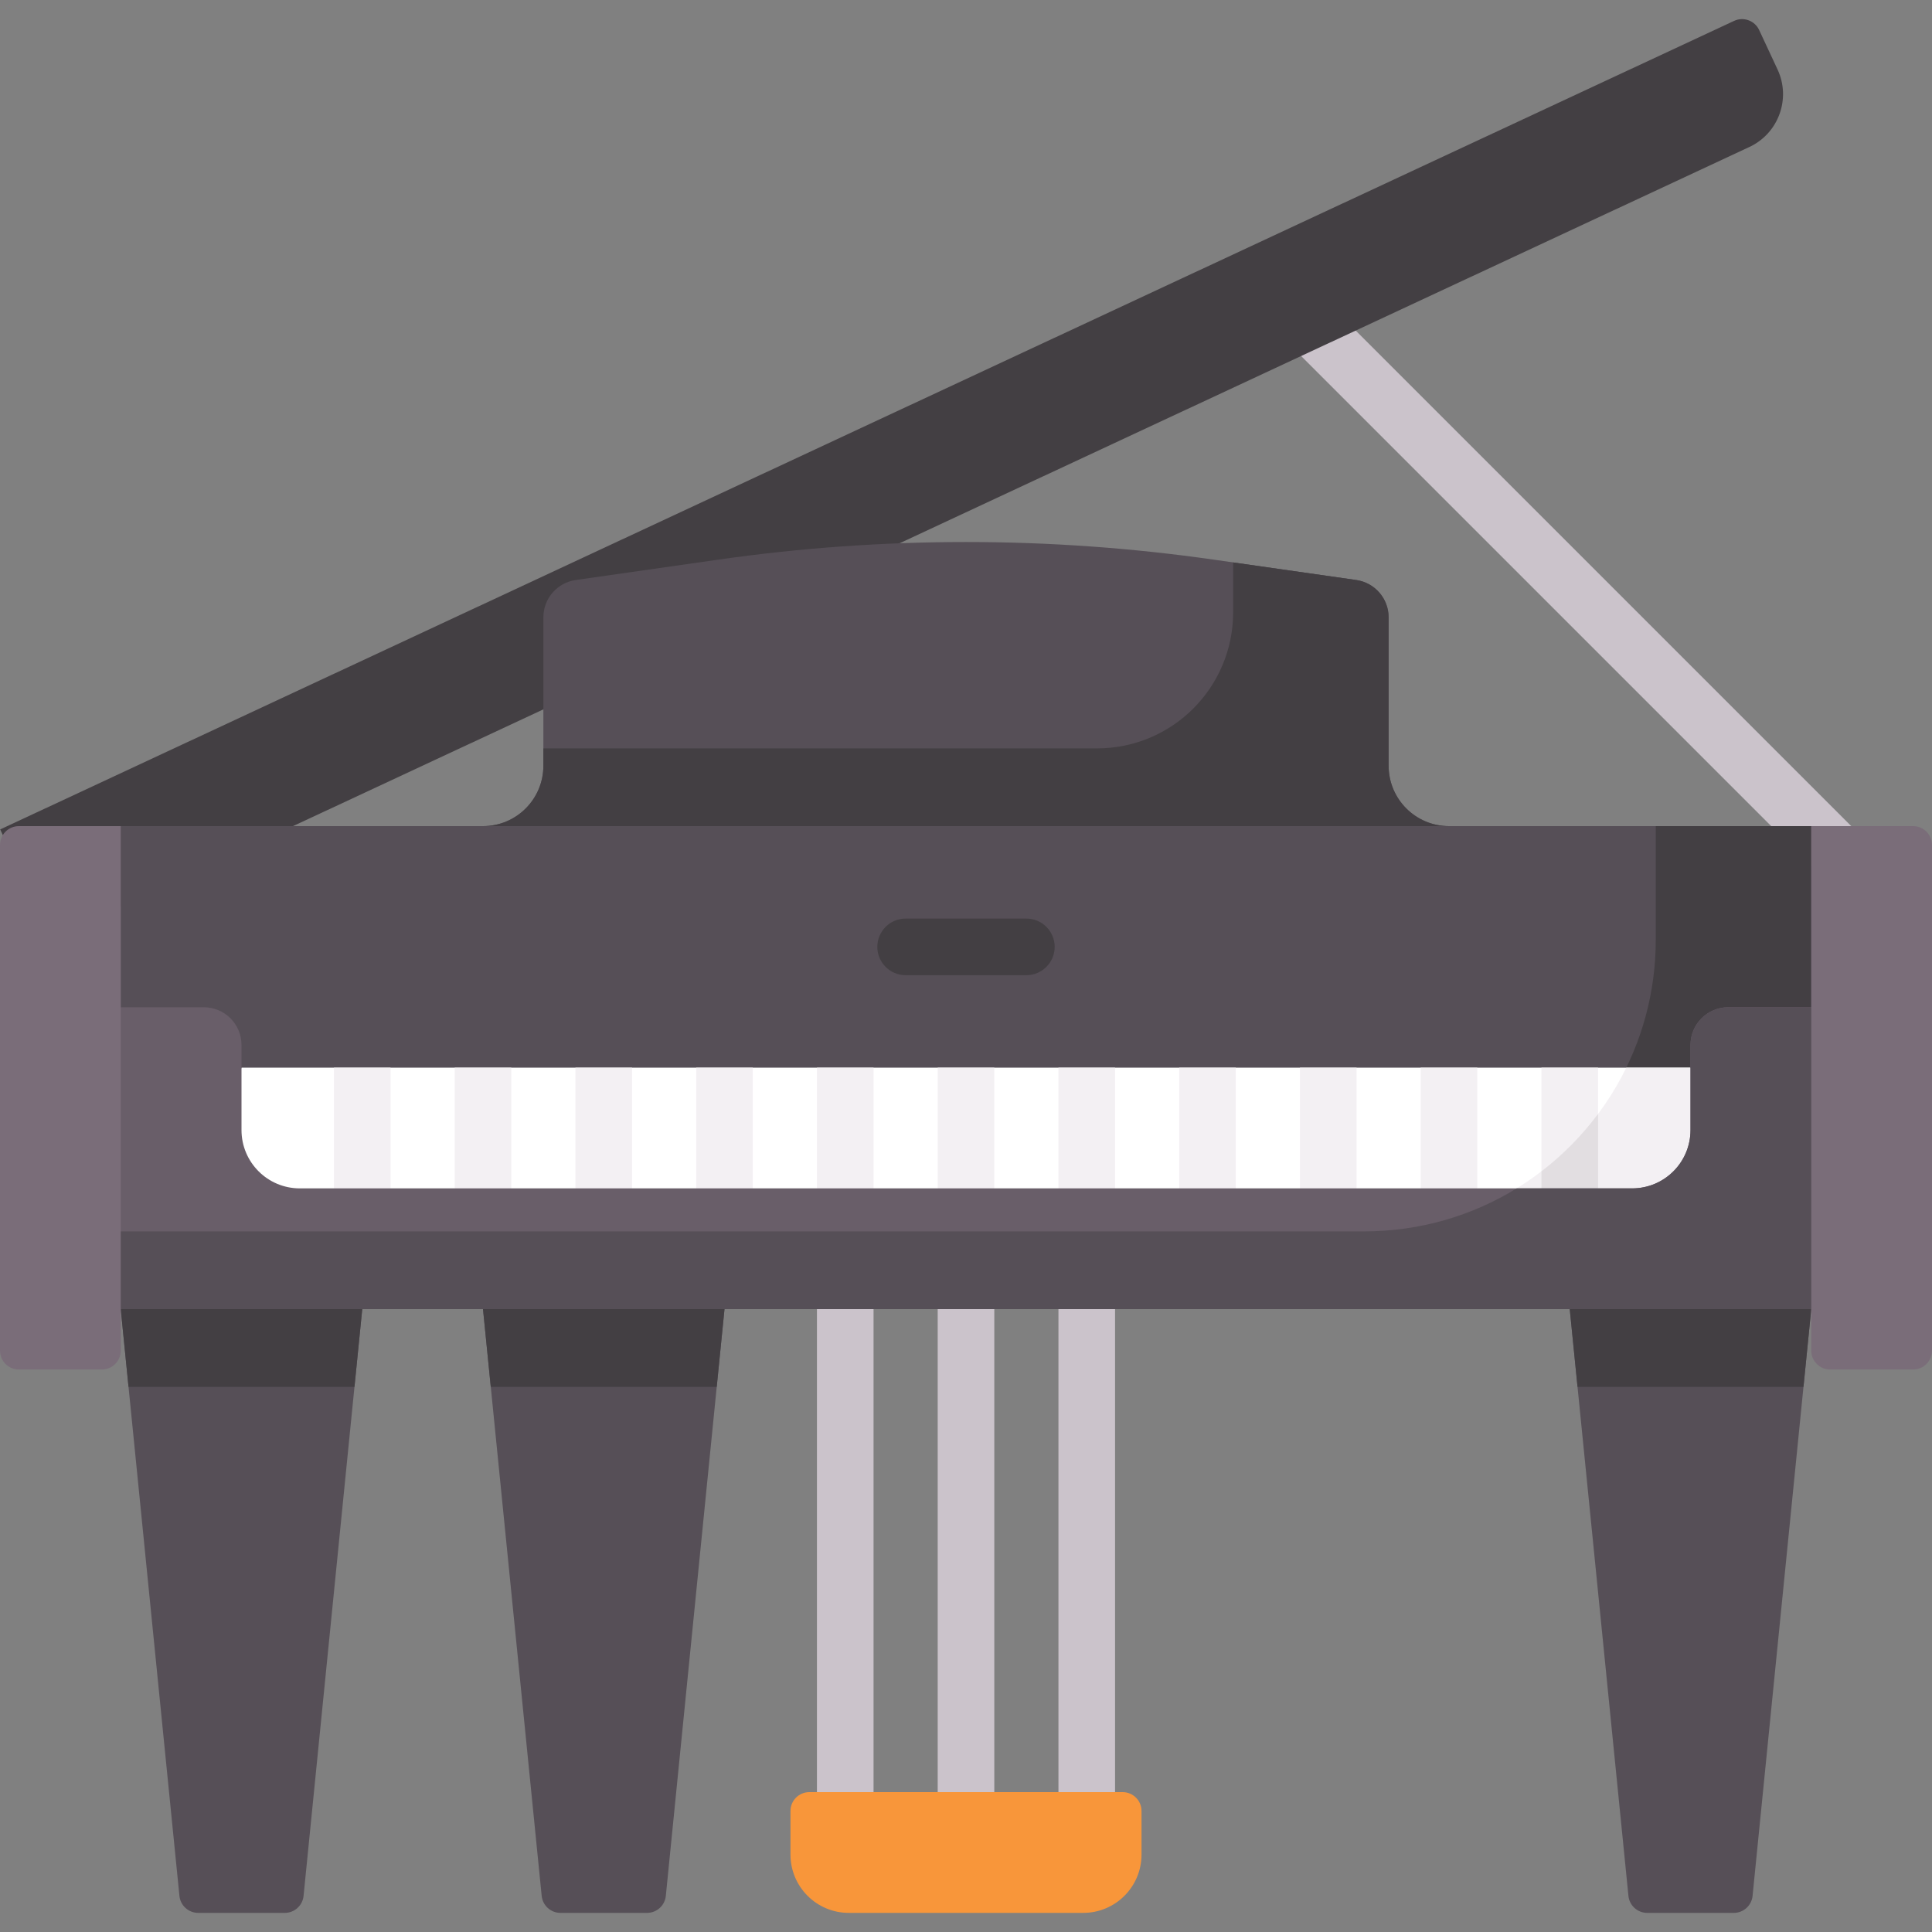
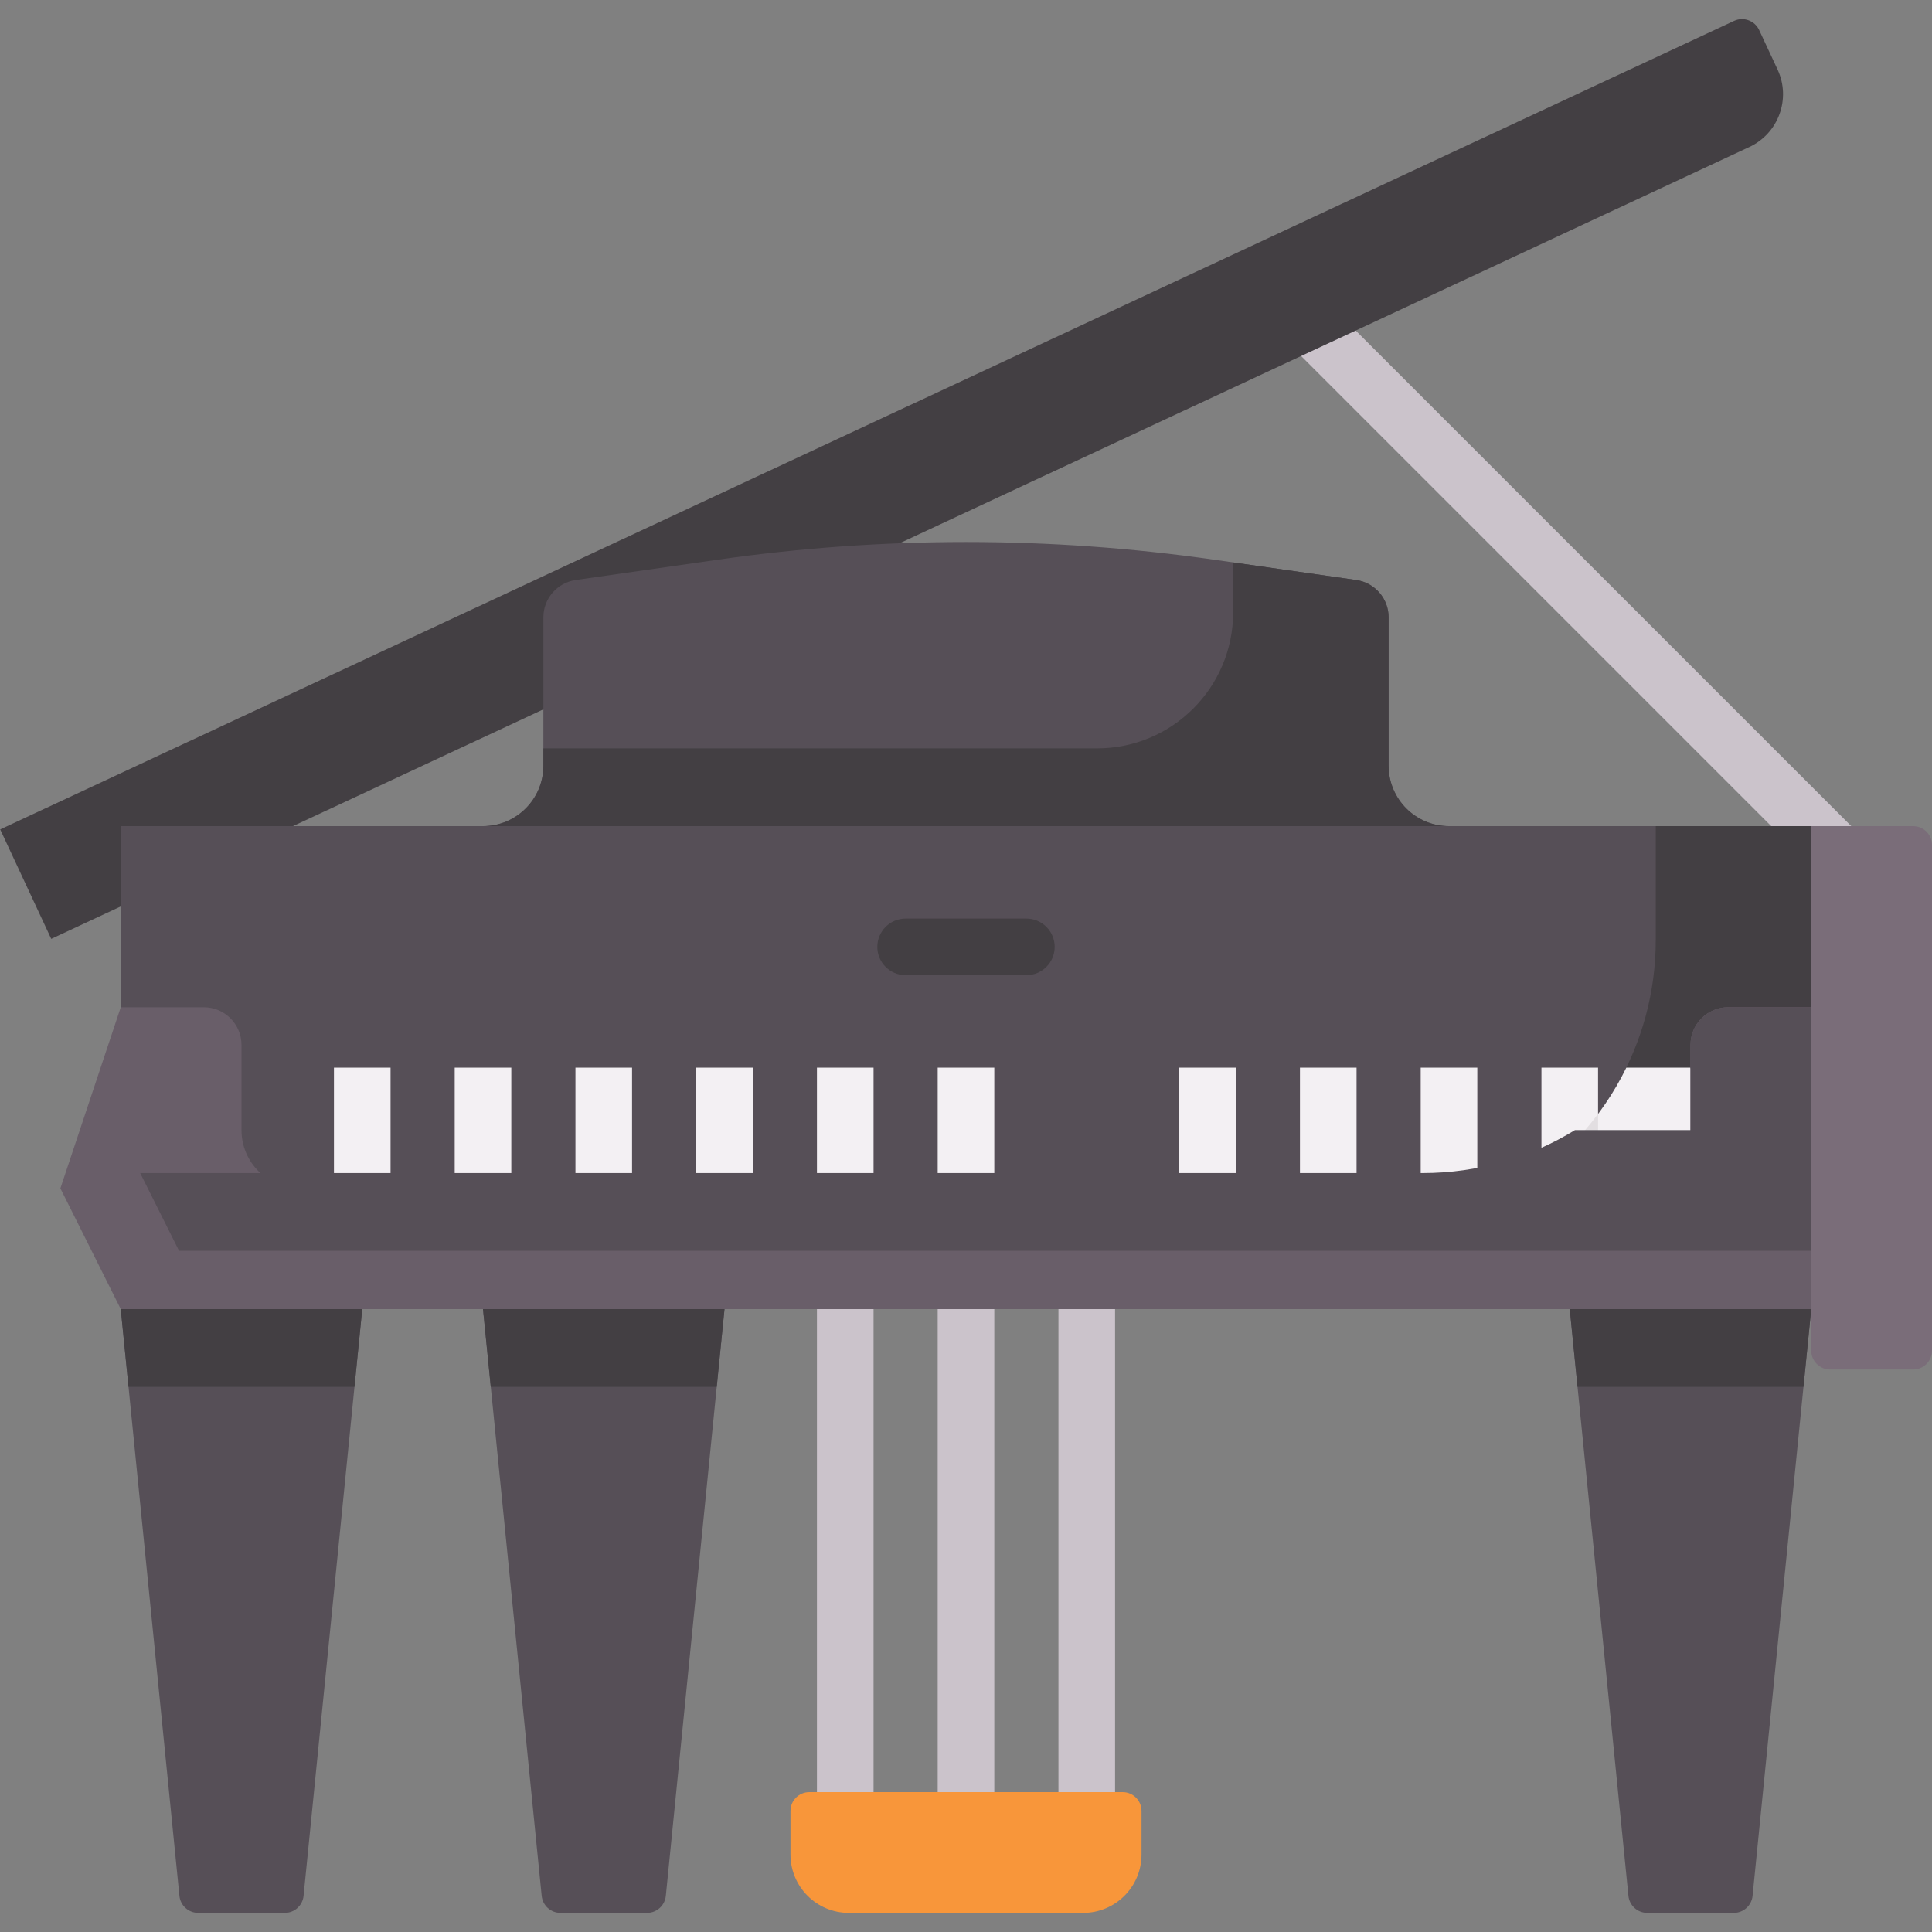
<svg xmlns="http://www.w3.org/2000/svg" id="Capa_1" enable-background="new 0 0 512 512" height="512" viewBox="0 0 512 512" width="512">
  <rect x="0" y="0" width="512" height="512" fill="#808080" stroke="none" />
  <g>
    <g fill="#cbc3cb">
      <path d="m288 496.954c-4.142 0-7.5-3.358-7.5-7.5v-157.043c0-4.142 3.358-7.5 7.5-7.5s7.5 3.358 7.5 7.5v157.042c0 4.143-3.358 7.501-7.5 7.501z" />
      <path d="m224 496.954c-4.142 0-7.5-3.358-7.5-7.5v-157.043c0-4.142 3.358-7.5 7.5-7.5s7.5 3.358 7.5 7.5v157.042c0 4.143-3.358 7.501-7.5 7.501z" />
      <path d="m256 496.954c-4.142 0-7.5-3.358-7.5-7.5v-157.043c0-4.142 3.358-7.5 7.5-7.5s7.5 3.358 7.5 7.5v157.042c0 4.143-3.358 7.501-7.5 7.501z" />
      <path d="m494.628 241.06c-1.919 0-3.839-.732-5.303-2.197l-147.544-147.543c-2.929-2.929-2.929-7.678 0-10.606 2.929-2.929 7.678-2.929 10.606 0l147.543 147.544c2.929 2.929 2.929 7.678 0 10.606-1.463 1.464-3.383 2.196-5.302 2.196z" />
    </g>
    <path d="m463.598 38.957-450.025 209.85-13.524-29.002 459.498-214.268c2.503-1.167 5.478-.084 6.645 2.418l4.88 10.465c3.607 7.736.26 16.93-7.474 20.537z" fill="#433f43" />
    <path d="m75.475 506.932h-22.95c-2.569 0-4.72-1.946-4.975-4.502l-15.55-155.498 32-12.19 32 12.19-15.55 155.498c-.255 2.556-2.406 4.502-4.975 4.502zm361.05 0h22.95c2.569 0 4.72-1.946 4.975-4.502l15.55-155.498-32-12.19-32 12.19 15.55 155.498c.255 2.556 2.406 4.502 4.975 4.502zm-244.525-160-32-12.19-32 12.19 15.55 155.498c.256 2.556 2.406 4.502 4.975 4.502h22.95c2.569 0 4.72-1.946 4.975-4.502z" fill="#564f57" />
    <path d="m368 202.932c0 8.837 7.163 16 16 16l-128 16-128-16c8.837 0 16-7.163 16-16v-39.327c0-4.977 3.659-9.196 8.586-9.899l37.854-5.408c43.486-6.212 87.635-6.212 131.121 0l37.854 5.408c4.926.704 8.586 4.923 8.586 9.899v39.327z" fill="#564f57" />
    <path d="m368 202.932v-39.327c0-4.977-3.659-9.196-8.586-9.899l-32.621-4.66v13.227c0 19.913-16.143 36.056-36.056 36.056h-146.737v4.604c0 8.837-7.163 16-16 16l128 16 128-16c-8.836-.001-16-7.164-16-16.001z" fill="#433f43" />
    <path d="m32 218.932h448v96h-448z" fill="#564f57" />
    <path d="m32 218.932h448v96h-448z" fill="#564f57" />
    <path d="m438.793 218.932v30.133c0 27.859-14.744 52.274-36.855 65.867h78.062v-96z" fill="#433f43" />
-     <path d="m448 282.932h-384l-16 48h416z" fill="#fff" />
    <path d="m448 282.932h-17.006c-6.46 13.226-16.587 24.334-29.056 32h56.729z" fill="#f3f0f3" />
    <path d="m96 346.932-32-12.19-32 12.19 2.06 20.604h59.88z" fill="#433f43" />
    <path d="m192 346.932-29.916-11.396h-4.168l-29.916 11.396 2.06 20.604h59.88z" fill="#433f43" />
    <path d="m480 346.932-32-12.19-32 12.19 2.06 20.604h59.88z" fill="#433f43" />
    <path d="m287.062 506.932h-62.125c-8.534 0-15.453-6.918-15.453-15.453v-11.547c0-2.761 2.239-5 5-5h83.03c2.761 0 5 2.239 5 5v11.547c.001 8.535-6.917 15.453-15.452 15.453z" fill="#f8963a" />
    <g fill="#f3f0f3">
      <path d="m384 326.184c4.142 0 7.5-3.358 7.5-7.5v-35.751h-15v35.751c0 4.142 3.358 7.5 7.5 7.5z" />
      <path d="m352 326.184c4.142 0 7.5-3.358 7.5-7.5v-35.751h-15v35.751c0 4.142 3.358 7.5 7.5 7.5z" />
      <path d="m416 326.184c4.142 0 7.5-3.358 7.5-7.5v-35.751h-15v35.751c0 4.142 3.358 7.5 7.5 7.5z" />
      <path d="m128 326.184c4.142 0 7.5-3.358 7.5-7.5v-35.751h-15v35.751c0 4.142 3.358 7.5 7.5 7.5z" />
      <path d="m96 326.184c4.142 0 7.5-3.358 7.5-7.5v-35.751h-15v35.751c0 4.142 3.358 7.5 7.5 7.5z" />
      <path d="m320 326.184c4.142 0 7.5-3.358 7.5-7.5v-35.751h-15v35.751c0 4.142 3.358 7.5 7.5 7.5z" />
      <path d="m160 326.184c4.142 0 7.5-3.358 7.5-7.5v-35.751h-15v35.751c0 4.142 3.358 7.5 7.5 7.5z" />
      <path d="m192 326.184c4.142 0 7.5-3.358 7.5-7.5v-35.751h-15v35.751c0 4.142 3.358 7.5 7.5 7.5z" />
      <path d="m224 326.184c4.142 0 7.5-3.358 7.5-7.5v-35.751h-15v35.751c0 4.142 3.358 7.5 7.5 7.5z" />
-       <path d="m288 326.184c4.142 0 7.5-3.358 7.5-7.5v-35.751h-15v35.751c0 4.142 3.358 7.5 7.5 7.5z" />
      <path d="m256 326.184c4.142 0 7.5-3.358 7.5-7.5v-35.751h-15v35.751c0 4.142 3.358 7.5 7.5 7.5z" />
    </g>
    <path d="m408.5 310.411v4.521h15v-19.731c-4.276 5.735-9.325 10.859-15 15.21z" fill="#e2dee1" />
    <path d="m272 258.432h-32c-4.142 0-7.5-3.358-7.5-7.5s3.358-7.5 7.5-7.5h32c4.142 0 7.5 3.358 7.5 7.5s-3.358 7.5-7.5 7.5z" fill="#433f43" />
    <path d="m448 276.932v22.547c0 8.534-6.918 15.453-15.453 15.453h-353.094c-8.534 0-15.453-6.918-15.453-15.453v-22.547c0-5.523-4.477-10-10-10h-22l-16 48 16 32h448l16-32-16-48h-22c-5.523 0-10 4.477-10 10z" fill="#695e69" />
-     <path d="m480 266.932h-22c-5.523 0-10 4.477-10 10v22.547c0 8.534-6.918 15.453-15.453 15.453h-30.61c-11.757 7.228-25.596 11.396-40.408 11.396h-339.831l10.302 20.604h448l16-32z" fill="#564f57" />
-     <path d="m27 362.932h-22c-2.761 0-5-2.239-5-5v-134c0-2.761 2.239-5 5-5h27v139c0 2.762-2.239 5-5 5z" fill="#7a6d79" />
+     <path d="m480 266.932h-22c-5.523 0-10 4.477-10 10v22.547h-30.61c-11.757 7.228-25.596 11.396-40.408 11.396h-339.831l10.302 20.604h448l16-32z" fill="#564f57" />
    <path d="m485 362.932h22c2.761 0 5-2.239 5-5v-134c0-2.761-2.239-5-5-5h-27v139c0 2.762 2.239 5 5 5z" fill="#7a6d79" />
  </g>
</svg>